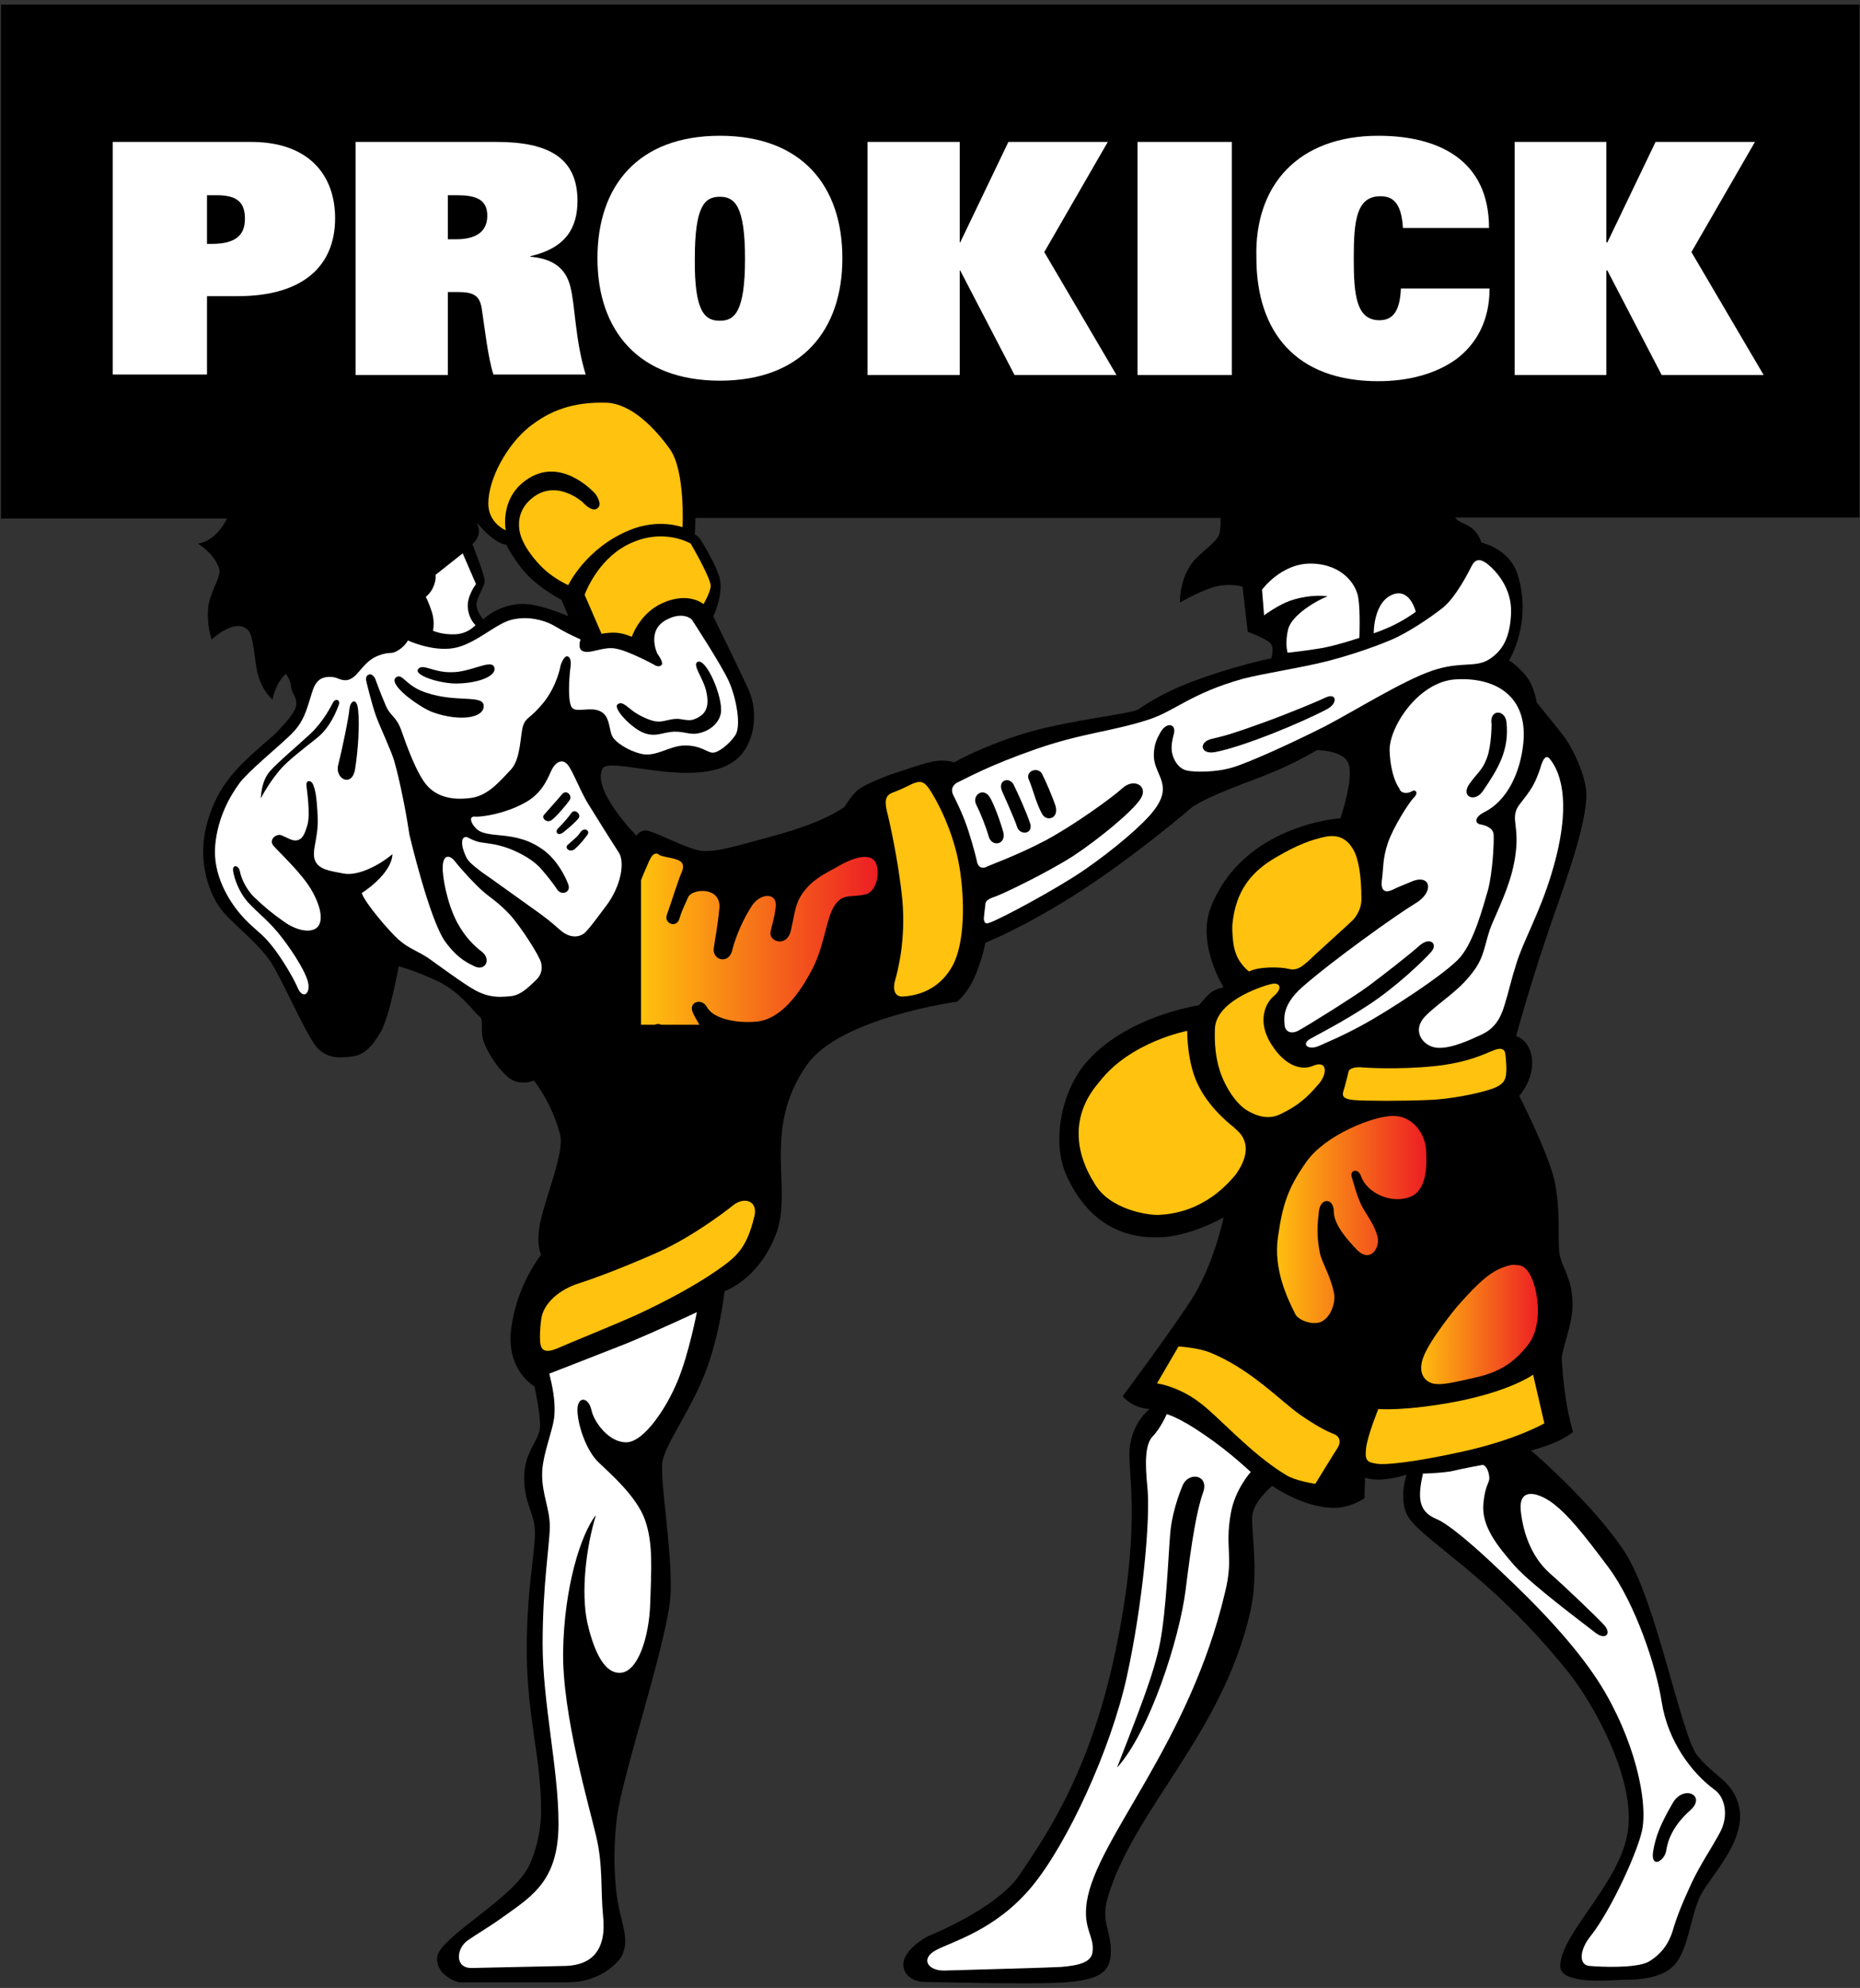
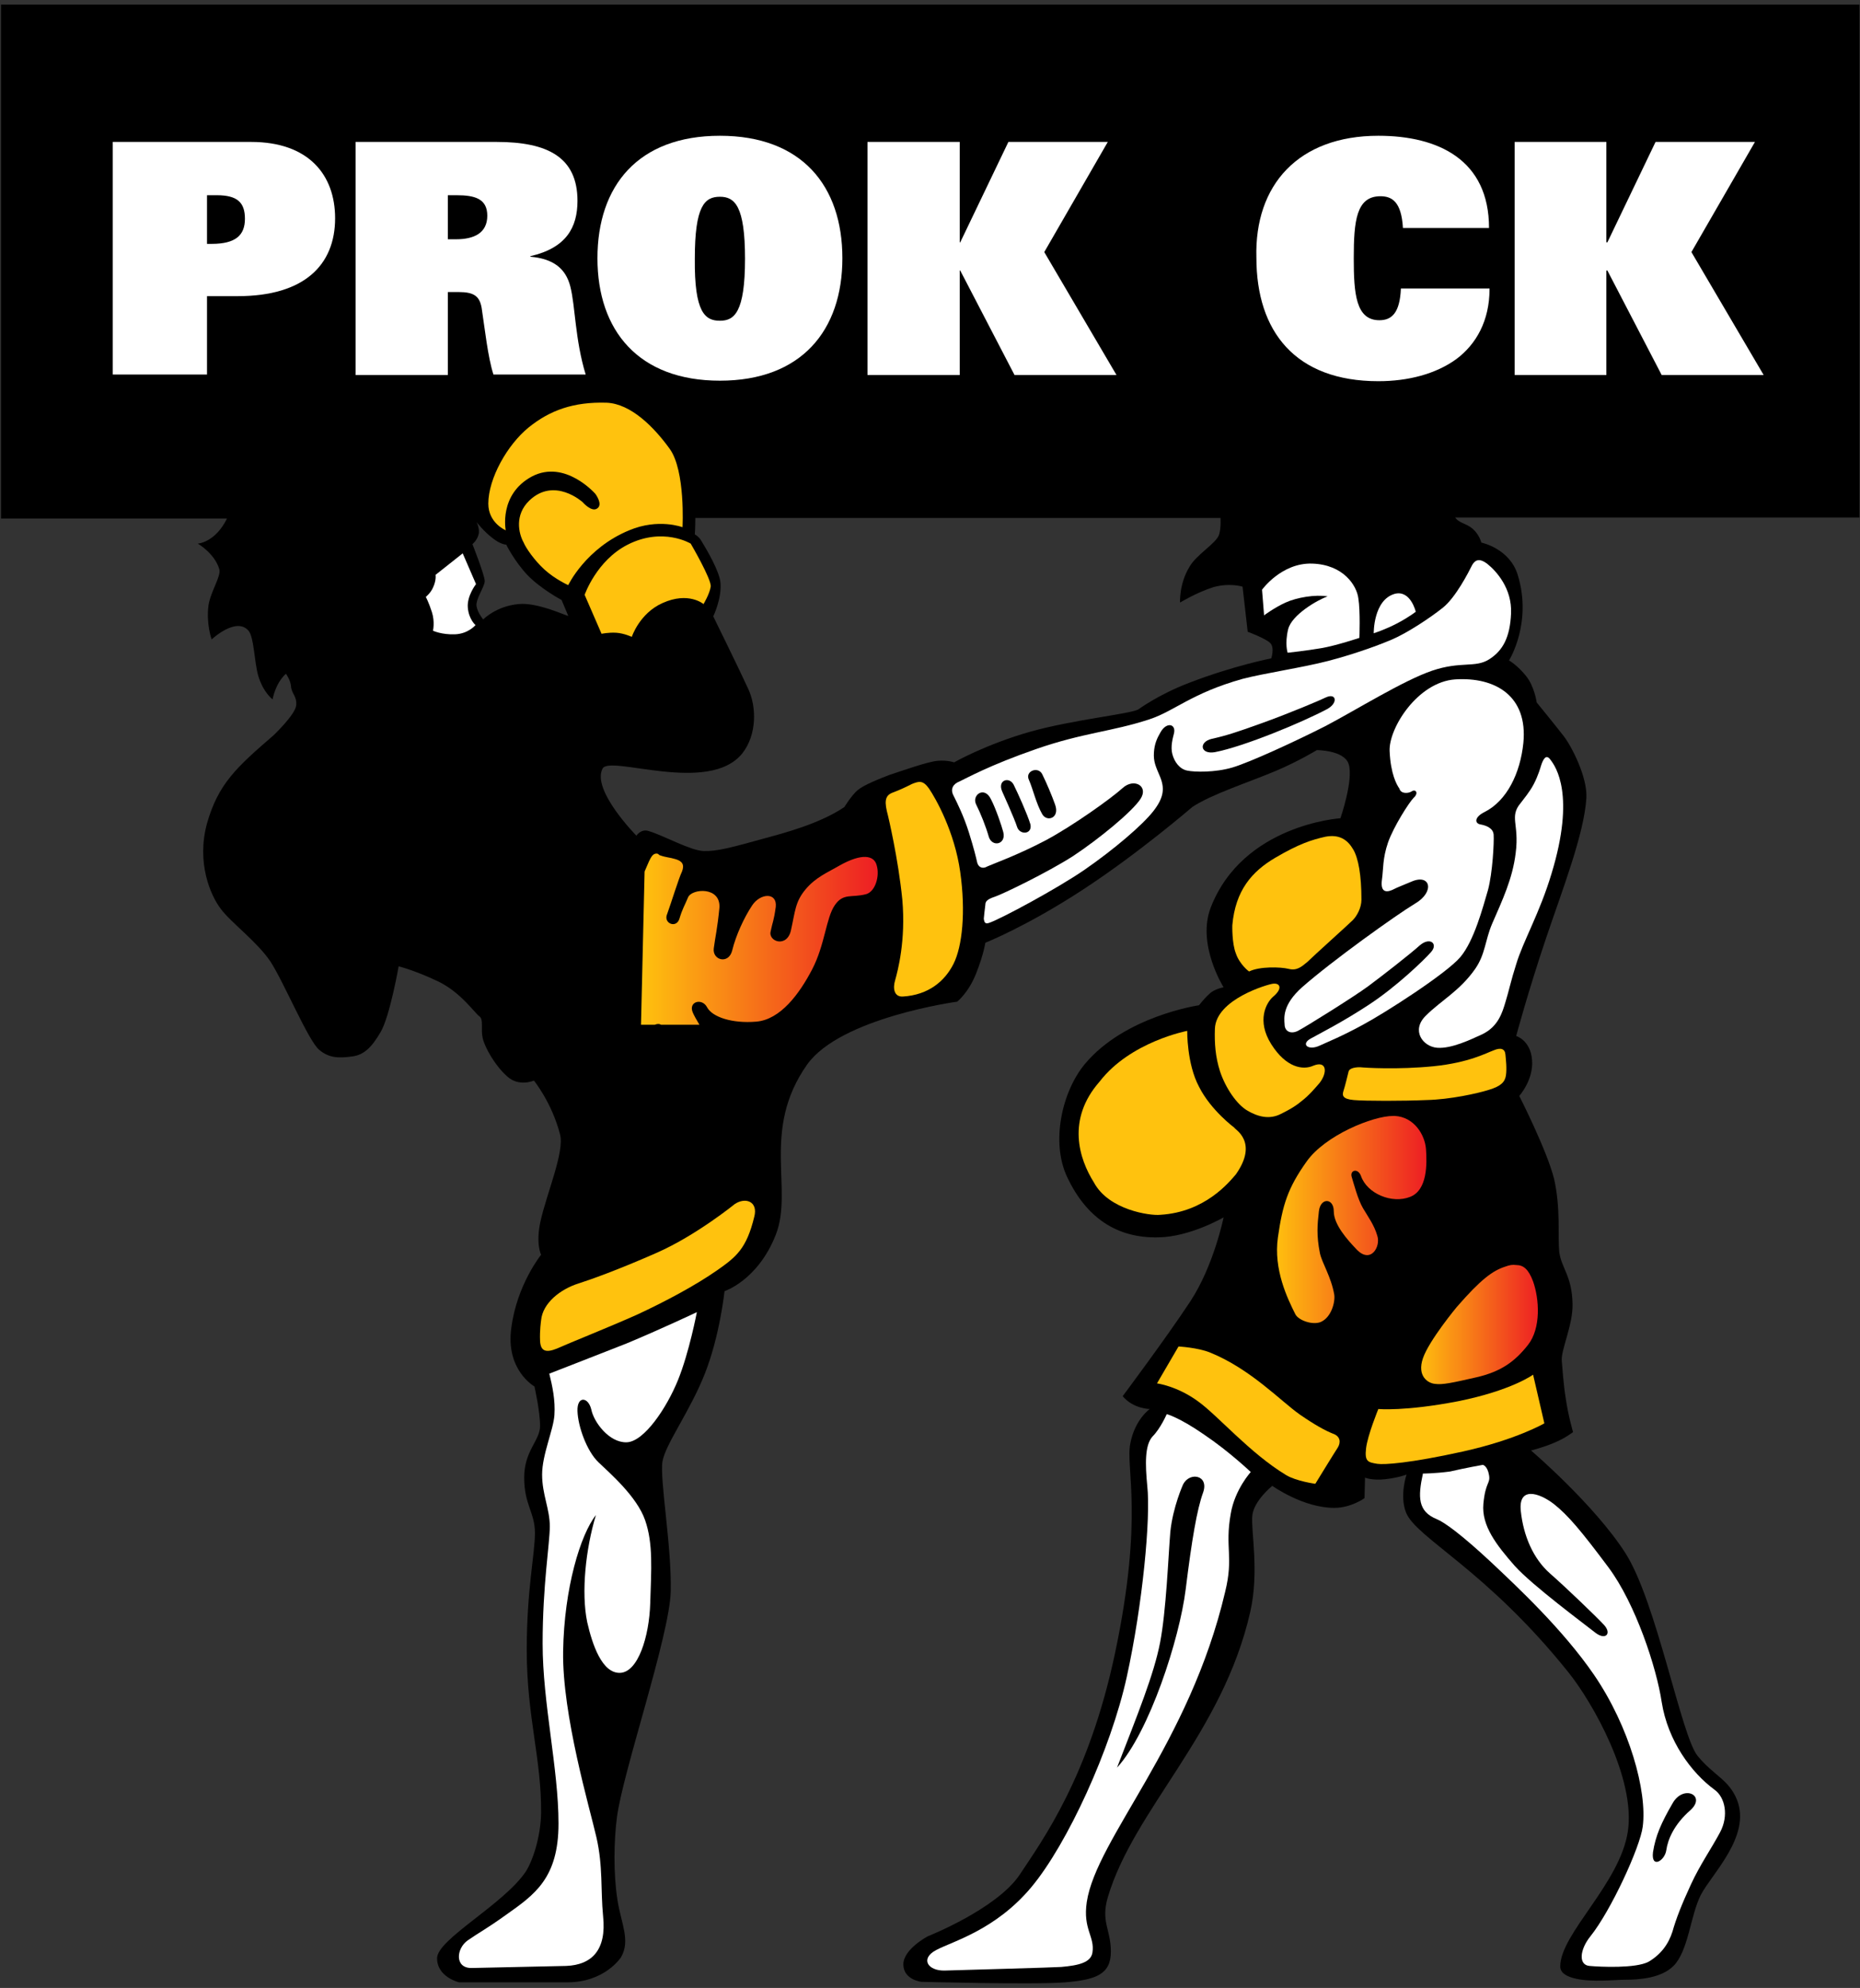
<svg xmlns="http://www.w3.org/2000/svg" width="189px" height="202px" viewBox="0 0 189 202" version="1.1">
  <rect x="0" y="0" width="189" height="202" fill="#333333" stroke="none" />
  <title>prokick-logo-full-01</title>
  <desc>Created with Sketch.</desc>
  <defs>
    <linearGradient x1="0.018%" y1="50.069%" x2="99.94%" y2="50.069%" id="linearGradient-1">
      <stop stop-color="#FFC20E" offset="0%" />
      <stop stop-color="#ED1C24" offset="100%" />
    </linearGradient>
    <linearGradient x1="0.164%" y1="49.671%" x2="100.141%" y2="49.671%" id="linearGradient-2">
      <stop stop-color="#FFC20E" offset="0%" />
      <stop stop-color="#ED1C24" offset="100%" />
    </linearGradient>
    <linearGradient x1="0.16%" y1="49.945%" x2="100.306%" y2="49.945%" id="linearGradient-3">
      <stop stop-color="#FFC20E" offset="0%" />
      <stop stop-color="#ED1C24" offset="100%" />
    </linearGradient>
  </defs>
  <g id="Symbols" stroke="none" stroke-width="1" fill="none" fill-rule="evenodd">
    <g id="Footer" transform="translate(-765, -101)">
      <g id="prokick-logo-full-01" transform="translate(765, 101)">
        <path d="M188.896,0.469 L0.104,0.469 L0.104,52.687 L23.065,52.687 C21.868,55.134 20.098,55.238 20.098,55.238 C20.098,55.238 21.816,56.227 22.284,57.841 C22.493,58.518 21.399,60.131 21.191,61.485 C20.931,63.359 21.503,64.973 21.503,64.973 C21.503,64.973 24.002,62.63 25.252,64.088 C25.825,64.765 25.825,67.212 26.241,68.67 C26.762,70.388 27.699,71.064 27.699,71.064 C27.699,71.064 27.96,69.451 29.053,68.461 C29.053,68.461 29.521,69.086 29.574,69.763 C29.626,70.492 30.198,70.752 30.094,71.689 C29.99,72.626 27.803,74.709 27.803,74.709 C24.002,77.989 22.18,79.655 21.035,83.663 C19.941,87.672 21.399,91.004 22.44,92.358 C23.43,93.711 26.137,95.69 27.491,97.72 C28.845,99.803 31.344,105.79 32.437,106.675 C33.479,107.56 34.52,107.508 35.769,107.352 C36.967,107.195 37.748,106.466 38.685,104.853 C39.622,103.239 40.507,98.189 40.507,98.189 C40.507,98.189 42.174,98.605 44.464,99.698 C46.807,100.792 48.265,102.978 48.734,103.291 C49.15,103.603 48.838,104.54 49.046,105.477 C49.255,106.414 50.296,108.289 51.545,109.382 C52.743,110.475 54.253,109.798 54.253,109.798 C54.253,109.798 56.075,112.037 56.908,115.265 C57.377,117.035 55.555,121.252 54.93,124.063 C54.409,126.354 54.982,127.499 54.982,127.499 C54.982,127.499 52.535,130.519 51.962,134.892 C51.337,139.213 54.305,140.879 54.305,140.879 C54.305,140.879 54.878,143.378 54.878,144.888 C54.878,146.398 53.264,147.387 53.264,150.146 C53.264,152.906 54.357,153.687 54.357,155.769 C54.357,157.904 53.524,161.496 53.524,167.639 C53.524,174.511 55.034,178.676 54.982,184.247 C54.93,186.746 54.097,189.141 53.42,190.182 C51.181,193.514 44.412,197.054 44.412,198.98 C44.412,200.907 46.651,201.427 46.651,201.427 L57.637,201.427 C61.49,201.427 63.104,198.876 63.104,198.876 C64.093,197.158 63.104,195.44 62.74,193.045 C62.323,190.39 62.375,187.058 62.688,184.663 C63.26,180.134 68.05,166.181 68.155,161.704 C68.259,157.071 67.009,150.251 67.321,148.48 C67.634,146.71 70.133,143.378 71.643,139.526 C73.153,135.673 73.621,131.196 73.621,131.196 C73.621,131.196 77.006,130.103 78.828,125.469 C80.65,120.836 77.318,114.848 82.004,108.185 C85.388,103.395 97.26,101.781 97.26,101.781 C97.26,101.781 98.405,100.896 99.186,98.918 C99.967,96.939 100.123,95.794 100.123,95.794 C100.123,95.794 104.34,94.128 110.068,90.379 C115.795,86.631 121.158,81.997 121.158,81.997 C123.136,80.696 126.729,79.551 129.593,78.353 C131.936,77.364 133.81,76.219 133.81,76.219 C133.81,76.219 136.569,76.219 137.038,77.624 C137.559,79.238 136.205,83.143 136.205,83.143 C136.205,83.143 126.312,83.768 123.032,92.202 C121.574,95.95 124.334,100.323 124.334,100.323 C124.334,100.323 123.397,100.479 122.876,101 C122.355,101.469 121.835,102.145 121.835,102.145 C121.835,102.145 114.285,103.239 110.224,108.132 C107.933,110.892 106.736,116.046 108.454,119.638 C110.38,123.699 113.452,125.834 117.721,125.729 C120.95,125.677 124.334,123.699 124.334,123.699 C124.334,123.699 123.345,128.593 120.95,132.237 C118.555,135.881 114.077,141.869 114.077,141.869 C115.17,143.17 116.836,143.17 116.836,143.17 C116.836,143.17 115.326,144.211 114.858,146.658 C114.337,149.105 116.264,153.999 113.296,168.004 C110.64,180.551 105.955,186.954 103.612,190.494 C101.269,193.982 94.292,196.742 94.292,196.742 C94.292,196.742 91.793,198.043 91.793,199.605 C91.793,201.167 93.615,201.375 93.615,201.375 C93.615,201.375 105.174,201.688 108.245,201.427 C111.317,201.167 112.879,200.646 112.879,198.304 C112.879,196.065 111.838,195.284 112.567,192.785 C115.222,183.83 124.23,176.177 127.041,163.787 C127.979,159.674 127.093,155.509 127.25,153.999 C127.406,152.489 129.28,150.979 129.28,150.979 C129.28,150.979 132.404,153.218 135.58,153.218 C137.298,153.218 138.652,152.229 138.652,152.229 L138.704,150.146 C138.704,150.146 139.433,150.459 140.787,150.303 C142.14,150.146 142.921,149.834 142.921,149.834 C142.921,149.834 142.193,151.969 142.869,153.687 C143.911,156.29 150.992,159.465 159.374,169.93 C161.874,173.054 166.195,180.707 165.414,186.069 C164.633,191.379 158.541,196.481 158.541,199.813 C158.541,200.49 159.218,200.855 160.155,201.063 C161.769,201.427 164.112,201.167 165.05,201.167 C166.56,201.167 168.798,201.011 170.048,199.761 C171.558,198.252 171.766,194.659 172.807,192.577 C173.901,190.442 177.962,186.59 176.504,182.893 C175.671,180.811 174.161,180.446 172.495,178.416 C170.829,176.386 168.33,162.745 165.154,157.799 C161.978,152.854 155.574,147.387 155.574,147.387 C155.574,147.387 156.823,147.075 157.917,146.606 C159.062,146.138 159.843,145.513 159.843,145.513 C159.843,145.513 159.374,143.951 159.114,142.181 C158.854,140.619 158.75,138.849 158.698,138.276 C158.593,137.183 159.843,134.632 159.791,132.497 C159.739,129.634 158.645,128.853 158.437,127.187 C158.281,125.573 158.593,122.762 157.917,119.794 C157.188,116.879 154.376,111.36 154.376,111.36 C154.376,111.36 155.834,109.746 155.678,107.716 C155.521,105.686 154.064,105.269 154.064,105.269 C154.064,105.269 155.261,100.792 157.083,95.377 C158.75,90.431 160.988,84.705 161.197,81.06 C161.301,78.978 159.739,75.906 158.906,74.813 C158.021,73.668 156.146,71.377 156.146,71.377 C156.146,71.377 155.938,69.763 155.053,68.67 C154.168,67.576 153.335,67.108 153.335,67.108 C153.335,67.108 155.73,63.307 154.22,58.413 C153.387,55.706 150.523,55.134 150.523,55.134 C150.523,55.134 150.315,54.301 149.638,53.728 C149.065,53.207 148.232,53.155 147.868,52.582 L188.948,52.582 L188.948,0.469 L188.896,0.469 Z M52.691,61.381 C50.4,61.589 49.098,62.943 49.098,62.943 C49.098,62.943 48.526,62.266 48.421,61.589 C48.317,60.86 49.255,59.611 49.255,59.038 C49.255,58.465 48.005,55.29 48.005,55.29 C48.005,55.29 48.474,54.925 48.63,54.301 C48.786,53.728 48.421,53.051 48.421,53.051 C48.421,53.051 49.202,54.04 50.036,54.665 C50.869,55.342 51.441,55.342 51.441,55.342 C51.441,55.342 52.222,56.956 53.576,58.413 C54.982,59.871 57.064,60.964 57.064,60.964 L57.741,62.578 C57.637,62.63 54.617,61.173 52.691,61.381 Z M123.865,54.353 C123.553,55.238 121.522,56.383 120.845,57.632 C119.804,59.351 119.908,61.225 119.908,61.225 C119.908,61.225 121.626,60.184 123.293,59.663 C124.959,59.194 126.26,59.611 126.26,59.611 L126.781,64.192 C126.781,64.192 128.603,64.869 129.072,65.338 C129.54,65.806 129.176,66.899 129.176,66.899 C129.176,66.899 125.375,67.628 120.793,69.398 C117.669,70.596 115.639,72.106 115.639,72.106 C114.598,72.574 108.974,73.147 104.705,74.344 C100.123,75.646 96.947,77.468 96.947,77.468 C96.947,77.468 96.27,77.208 95.229,77.312 C94.188,77.416 91.584,78.353 90.439,78.718 C89.345,79.134 87.783,79.759 87.159,80.279 C86.534,80.8 85.805,81.997 85.805,81.997 C83.306,83.715 79.453,84.705 77.735,85.173 C74.35,86.11 72.84,86.527 71.487,86.475 C70.133,86.423 67.478,84.913 65.916,84.444 C65.135,84.184 64.666,84.913 64.666,84.913 C64.666,84.913 60.084,80.279 61.23,78.093 C61.959,76.687 72.06,80.8 75.444,76.531 C76.902,74.657 76.902,71.845 76.017,69.971 C75.288,68.357 72.476,62.63 72.476,62.63 C72.476,62.63 73.361,60.808 73.205,59.194 C73.101,58.049 71.851,55.914 71.279,54.977 C71.018,54.509 70.602,54.301 70.602,54.301 C70.602,54.301 70.654,53.676 70.654,52.635 L124.021,52.635 C124.074,53.832 123.865,54.353 123.865,54.353 Z" id="Shape" fill="#000000" />
        <path d="M21.503,24.781 C23.95,24.781 24.888,23.896 24.888,22.23 C24.888,20.564 24.107,19.836 22.024,19.836 L21.035,19.836 L21.035,24.781 L21.503,24.781 Z M11.455,14.421 L25.512,14.421 C31.344,14.421 34.051,17.753 34.051,22.178 C34.051,26.916 30.927,30.092 24.159,30.092 L21.035,30.092 L21.035,38.057 L11.455,38.057 L11.455,14.421 Z" id="Shape" fill="#FFFFFF" />
        <path d="M46.339,24.313 C48.161,24.313 49.515,23.688 49.515,21.918 C49.515,20.2 48.265,19.836 46.391,19.836 L45.506,19.836 L45.506,24.313 L46.339,24.313 Z M36.186,14.421 L50.452,14.421 C55.659,14.421 58.679,15.983 58.679,20.408 C58.679,23.115 57.533,25.198 53.888,26.031 L53.888,26.083 C56.231,26.291 57.481,27.28 57.95,29.103 C58.47,31.133 58.418,34.465 59.512,38.057 L50.14,38.057 C49.567,36.287 49.255,33.32 48.942,31.289 C48.734,30.092 48.161,29.675 46.599,29.675 L45.506,29.675 L45.506,38.109 L36.134,38.109 L36.134,14.421 L36.186,14.421 Z" id="Shape" fill="#FFFFFF" />
        <path d="M73.153,32.591 C74.611,32.591 75.704,31.758 75.704,26.291 C75.704,20.929 74.663,19.992 73.153,19.992 C71.591,19.992 70.602,20.929 70.602,26.291 C70.55,31.758 71.643,32.591 73.153,32.591 M73.153,13.796 C81.483,13.796 85.597,18.898 85.597,26.239 C85.597,33.58 81.431,38.682 73.153,38.682 C64.874,38.682 60.709,33.58 60.709,26.239 C60.709,18.898 64.822,13.796 73.153,13.796" id="Shape" fill="#FFFFFF" />
        <polygon id="Shape" fill="#FFFFFF" points="88.148 14.421 97.52 14.421 97.52 24.625 97.572 24.625 102.466 14.421 112.567 14.421 106.111 25.614 113.452 38.109 103.091 38.109 97.572 27.489 97.52 27.489 97.52 38.109 88.148 38.109" />
-         <rect id="Rectangle-path" fill="#FFFFFF" x="115.587" y="14.421" width="9.58" height="23.688" />
        <path d="M151.356,29.363 C151.356,32.591 150.002,34.986 147.972,36.495 C145.889,38.005 143.078,38.734 140.058,38.734 C131.623,38.734 127.666,33.684 127.666,26.187 C127.458,18.794 131.936,13.796 140.058,13.796 C146.15,13.796 151.304,16.243 151.304,23.168 L142.557,23.168 C142.401,20.46 141.412,19.94 140.266,19.94 C137.819,19.94 137.559,22.439 137.559,26.239 C137.559,29.831 137.767,32.539 140.162,32.539 C141.412,32.539 142.245,31.81 142.349,29.311 L151.356,29.311 L151.356,29.363 Z" id="Shape" fill="#FFFFFF" />
        <polygon id="Shape" fill="#FFFFFF" points="153.907 14.421 163.227 14.421 163.227 24.625 163.331 24.625 168.226 14.421 178.326 14.421 171.87 25.614 179.212 38.109 168.85 38.109 163.331 27.489 163.227 27.489 163.227 38.109 153.907 38.109" />
        <path d="M43.892,62.214 C43.579,61.225 43.267,60.652 43.267,60.652 C43.267,60.652 43.736,60.288 43.996,59.715 C44.36,58.934 44.256,58.413 44.256,58.413 L47.016,56.227 L48.369,59.351 C48.369,59.351 47.432,60.548 47.536,61.745 C47.64,62.943 48.317,63.515 48.317,63.515 C48.317,63.515 47.588,64.401 46.235,64.453 C44.881,64.505 43.996,64.088 43.996,64.088 C43.996,64.088 44.204,63.203 43.892,62.214" id="Shape" fill="#FFFFFF" />
        <path d="M59.407,60.444 C59.407,60.444 60.605,56.956 63.781,55.342 C67.374,53.52 70.185,55.238 70.185,55.238 C70.185,55.238 72.32,58.882 72.216,59.611 C72.112,60.34 71.487,61.381 71.487,61.381 C71.487,61.381 69.977,60.079 67.321,61.277 C64.979,62.318 64.198,64.713 64.198,64.713 C64.198,64.713 63.417,64.348 62.636,64.296 C61.855,64.244 61.126,64.401 61.126,64.401 L59.407,60.444 Z" id="Shape" fill="#FFC20E" />
        <path d="M55.346,57.893 C56.44,58.882 57.741,59.455 57.741,59.455 C57.741,59.455 59.512,55.706 63.937,53.884 C66.905,52.635 69.352,53.572 69.352,53.572 C69.352,53.572 69.664,47.845 68.05,45.606 C66.436,43.368 64.093,41.025 61.646,40.921 C58.262,40.816 55.867,41.702 53.732,43.42 C51.545,45.19 49.619,48.626 49.619,51.177 C49.619,53.155 51.389,53.884 51.389,53.884 C51.389,53.884 50.66,50.24 54.045,48.418 C57.429,46.647 60.501,50.188 60.501,50.188 C60.501,50.188 61.282,51.229 60.709,51.645 C60.136,52.114 59.199,51.021 59.199,51.021 C59.199,51.021 56.336,48.418 53.784,50.864 C52.274,52.322 52.691,54.196 53.212,55.134 C53.42,55.654 54.305,56.956 55.346,57.893" id="Shape" fill="#FFC20E" />
-         <path d="M41.445,65.077 C41.445,65.077 43.892,66.223 46.079,65.858 C48.317,65.494 50.452,63.255 52.118,62.943 C52.847,62.787 53.94,62.682 55.346,63.151 C56.44,63.515 56.648,63.932 58.991,64.973 C58.991,64.973 58.626,65.962 59.251,66.171 C59.98,66.483 61.334,65.65 62.583,65.91 C63.833,66.119 66.436,67.524 66.436,67.524 C66.436,67.524 66.905,67.889 67.217,67.576 C67.478,67.316 66.801,66.431 66.801,66.431 C66.801,66.431 65.655,64.088 67.686,62.995 C69.404,62.058 70.289,62.943 70.289,62.943 C70.289,62.943 73.361,67.628 74.09,69.294 C74.819,70.96 75.34,73.772 74.715,74.709 C74.09,75.646 72.945,76.531 72.372,76.479 C71.799,76.427 71.226,75.75 69.612,75.75 C67.998,75.75 66.645,76.999 65.083,76.583 C63.833,76.271 62.531,75.438 62.219,74.813 C61.855,74.136 62.011,72.73 60.969,72.262 C59.98,71.793 58.679,72.418 58.158,71.949 C57.637,71.429 57.845,68.774 57.95,67.941 C58.054,67.316 58.002,66.743 57.637,66.691 C57.273,66.639 56.96,67.628 56.96,67.628 C56.96,67.628 56.648,69.607 55.242,71.377 C53.836,73.095 53.472,72.835 53.16,73.72 C52.847,74.657 52.951,76.999 51.962,78.145 C50.921,79.238 49.723,80.748 48.005,81.06 C46.287,81.321 44.673,81.112 43.527,79.967 C42.382,78.822 41.288,75.646 40.768,74.188 C40.247,72.73 39.622,72.782 39.154,71.585 C38.633,70.388 38.112,68.93 38.112,68.93 C38.112,68.93 37.8,68.357 37.436,68.565 C37.071,68.722 37.227,69.242 37.227,69.242 C37.227,69.242 37.748,71.481 38.217,72.782 C38.685,74.032 39.726,76.219 40.039,77.26 C40.351,78.301 41.08,81.321 41.601,84.809 C41.601,84.809 43.631,93.451 45.245,95.69 C46.547,97.46 47.588,97.876 48.213,98.189 C49.307,98.709 49.931,97.512 48.994,96.731 C48.161,96.106 47.224,95.169 46.443,93.711 C45.454,91.837 44.933,89.13 44.985,88.037 C45.037,86.787 45.714,86.891 46.183,87.464 C46.912,88.401 48.317,89.911 49.098,90.588 C49.879,91.264 50.556,91.629 51.754,92.878 C52.951,94.18 54.826,97.147 54.982,97.824 C55.138,98.501 54.982,99.074 54.513,99.542 C54.045,99.959 53.107,101.052 52.014,101.208 C50.296,101.416 49.255,101.26 47.693,100.271 C46.079,99.23 44.569,98.085 43.527,97.356 C42.434,96.627 41.497,96.366 40.507,95.481 C39.518,94.596 37.071,91.733 36.759,90.744 C36.759,90.744 39.779,88.87 39.883,86.787 C38.529,87.932 36.394,89.026 34.936,88.765 C33.635,88.505 32.437,88.401 32.021,87.464 C31.604,86.475 32.385,85.173 32.281,82.987 C32.177,80.8 32.021,80.227 31.812,79.707 C31.604,79.238 31.083,79.238 31.136,79.811 C31.188,80.331 31.552,82.726 31.24,83.82 C30.927,84.913 30.667,85.277 30.198,85.381 C29.73,85.486 29.313,85.173 28.688,84.913 C28.116,84.601 27.231,85.329 27.803,85.954 C28.376,86.631 30.719,88.765 31.708,90.536 C32.698,92.306 32.854,93.711 32.177,94.284 C31.448,94.857 29.99,94.492 28.793,93.607 C27.595,92.774 26.814,92.097 25.825,91.16 C24.888,90.223 24.471,89.078 24.367,88.505 C24.263,87.932 23.586,87.776 23.69,88.505 C23.794,89.234 24.263,90.64 25.2,91.681 C26.137,92.722 27.491,93.711 28.688,95.325 C29.886,96.887 31.24,99.022 31.344,100.063 C31.448,101.104 30.719,101.469 30.25,100.375 C29.782,99.282 28.532,97.199 27.543,96.002 C26.606,94.805 25.617,94.284 24.419,92.878 C23.221,91.473 21.607,88.87 21.868,85.902 C22.128,82.935 23.482,80.748 24.315,79.603 C25.148,78.457 28.116,76.01 29.209,74.969 C30.355,73.928 30.823,73.147 31.292,71.689 C31.76,70.284 31.812,69.659 32.385,69.138 C32.906,68.67 33.843,68.722 34.312,68.93 C34.832,69.138 35.405,69.346 36.186,68.565 C36.915,67.785 37.383,67.004 38.529,66.587 C39.674,66.171 39.674,66.535 40.403,66.119 C41.184,65.65 41.445,65.077 41.445,65.077" id="Shape" fill="#FFFFFF" />
-         <path d="M53.107,81.685 C55.034,80.748 55.607,79.186 56.023,78.301 C56.44,77.416 57.169,76.999 57.741,77.78 C58.314,78.561 59.043,80.592 59.928,81.945 C60.761,83.299 62.271,85.694 62.844,86.579 C63.26,87.152 63.26,88.245 62.948,89.338 C62.688,90.275 62.219,91.212 61.594,92.045 C60.917,92.93 60.032,94.18 59.46,94.753 C58.887,95.273 57.898,95.377 56.908,94.492 C55.919,93.607 55.242,93.087 53.836,92.097 C52.431,91.108 50.088,89.39 48.942,88.609 C47.849,87.776 47.536,87.464 47.328,86.995 C47.068,86.423 46.912,85.902 46.964,85.486 C46.964,85.069 47.328,84.965 47.588,85.121 C47.588,85.121 48.213,85.486 48.838,85.59 C49.463,85.694 50.452,85.746 51.702,86.214 C52.951,86.683 54.305,87.464 55.034,88.349 C55.763,89.182 56.231,89.807 56.648,90.431 C57.064,91.004 58.054,90.692 57.741,89.859 C57.429,89.026 56.648,87.464 55.294,86.423 C53.888,85.381 52.535,85.017 50.66,84.861 C48.786,84.705 48.526,84.392 48.109,83.872 C47.745,83.351 47.745,82.882 48.369,82.987 C49.15,82.987 51.233,82.674 53.107,81.685" id="Shape" fill="#FFFFFF" />
-         <path d="M66.697,86.735 C66.176,86.735 65.968,87.516 65.499,88.557 C65.395,88.765 65.291,89.078 65.135,89.442 L65.135,104.124 L66.54,104.124 C66.801,104.02 67.009,104.02 67.165,104.124 L71.07,104.124 C70.758,103.603 70.498,103.135 70.393,102.874 C69.925,101.781 71.331,101.364 71.851,102.354 C72.372,103.343 74.402,104.02 76.85,103.811 C79.297,103.603 81.223,101 82.525,98.501 C83.826,96.002 83.931,93.295 84.816,91.993 C85.701,90.692 86.534,91.264 88.044,90.848 C88.981,90.536 89.398,88.974 89.085,87.932 C88.825,86.891 87.575,86.683 85.336,87.932 C84.087,88.661 82.889,89.13 81.848,90.379 C80.807,91.629 80.807,92.566 80.39,94.44 C80.026,96.366 78.047,95.69 78.307,94.648 C78.516,93.607 78.62,93.659 78.828,92.149 C78.984,90.64 77.266,90.744 76.433,91.993 C75.6,93.243 74.767,95.065 74.402,96.575 C74.038,98.032 72.372,97.564 72.528,96.366 C72.684,95.169 72.893,94.388 73.101,92.254 C73.257,90.067 70.341,90.275 69.925,91.16 C69.56,92.045 69.352,92.306 69.04,93.347 C68.727,94.388 67.374,93.815 67.79,92.878 C68.155,91.889 68.988,89.182 69.3,88.557 C69.56,87.88 69.352,87.516 68.675,87.308 C67.998,87.099 67.738,87.152 67.009,86.891 C66.853,86.735 66.801,86.735 66.697,86.735 L66.697,86.735" id="Shape" fill="url(#linearGradient-1)" />
+         <path d="M66.697,86.735 C66.176,86.735 65.968,87.516 65.499,88.557 L65.135,104.124 L66.54,104.124 C66.801,104.02 67.009,104.02 67.165,104.124 L71.07,104.124 C70.758,103.603 70.498,103.135 70.393,102.874 C69.925,101.781 71.331,101.364 71.851,102.354 C72.372,103.343 74.402,104.02 76.85,103.811 C79.297,103.603 81.223,101 82.525,98.501 C83.826,96.002 83.931,93.295 84.816,91.993 C85.701,90.692 86.534,91.264 88.044,90.848 C88.981,90.536 89.398,88.974 89.085,87.932 C88.825,86.891 87.575,86.683 85.336,87.932 C84.087,88.661 82.889,89.13 81.848,90.379 C80.807,91.629 80.807,92.566 80.39,94.44 C80.026,96.366 78.047,95.69 78.307,94.648 C78.516,93.607 78.62,93.659 78.828,92.149 C78.984,90.64 77.266,90.744 76.433,91.993 C75.6,93.243 74.767,95.065 74.402,96.575 C74.038,98.032 72.372,97.564 72.528,96.366 C72.684,95.169 72.893,94.388 73.101,92.254 C73.257,90.067 70.341,90.275 69.925,91.16 C69.56,92.045 69.352,92.306 69.04,93.347 C68.727,94.388 67.374,93.815 67.79,92.878 C68.155,91.889 68.988,89.182 69.3,88.557 C69.56,87.88 69.352,87.516 68.675,87.308 C67.998,87.099 67.738,87.152 67.009,86.891 C66.853,86.735 66.801,86.735 66.697,86.735 L66.697,86.735" id="Shape" fill="url(#linearGradient-1)" />
        <path d="M66.749,127.291 C70.758,125.521 74.663,122.345 74.663,122.345 C75.756,121.616 77.058,122.085 76.641,123.647 C75.86,126.875 74.819,127.708 72.893,129.061 C70.654,130.623 67.634,132.237 64.718,133.591 C61.802,134.892 57.741,136.506 56.596,137.027 C55.45,137.495 54.93,137.287 54.878,136.246 C54.826,135.205 54.982,134.163 54.982,134.163 C55.138,132.393 56.96,130.988 58.783,130.415 C59.928,130.051 62.74,129.061 66.749,127.291" id="Shape" fill="#FFC20E" />
        <path d="M55.815,139.578 C56.127,140.827 56.44,142.285 56.336,143.795 C56.231,145.305 55.086,147.804 55.086,149.834 C55.086,151.864 55.867,153.322 55.867,155.092 C55.867,156.862 55.138,161.027 55.138,167.014 C55.138,173.054 56.752,179.718 56.752,185.288 C56.752,190.859 54.305,192.525 51.441,194.555 C49.411,196.013 48.734,196.325 47.536,197.158 C46.339,197.991 46.183,200.022 47.953,199.97 C49.723,199.918 55.763,199.813 57.533,199.761 C60.136,199.657 61.646,198.147 61.282,194.711 C61.021,192.004 61.282,189.661 60.605,186.694 C59.928,183.726 57.117,174.251 57.221,167.795 C57.325,161.34 58.991,155.925 60.553,153.947 C59.512,157.383 59.043,161.808 59.668,164.828 C60.188,167.119 61.178,170.034 63,169.982 C64.822,169.93 65.968,166.338 66.072,162.902 C66.176,159.465 66.384,156.862 65.551,154.468 C64.718,152.073 62.011,149.73 60.813,148.585 C59.616,147.439 58.731,144.94 58.679,143.378 C58.626,141.816 59.772,141.921 60.084,143.222 C60.345,144.524 61.907,146.606 63.677,146.554 C65.447,146.502 67.738,143.066 68.883,140.255 C70.029,137.443 70.81,133.33 70.81,133.33 C70.81,133.33 67.061,135.101 63.677,136.506 C60.24,137.86 55.815,139.578 55.815,139.578" id="Shape" fill="#FFFFFF" />
        <path d="M90.231,82.882 C89.866,81.529 89.866,80.852 90.699,80.54 C91.532,80.227 92.053,79.967 92.678,79.655 C93.355,79.394 93.771,79.238 94.396,80.123 C95.073,81.112 96.999,84.496 97.572,88.609 C98.145,92.67 97.78,96.158 96.895,97.928 C96.01,99.698 94.344,101.104 91.74,101.26 C90.855,101.312 90.699,100.427 90.96,99.594 C91.22,98.657 92.053,95.586 91.688,91.421 C91.272,87.204 90.231,82.882 90.231,82.882" id="Shape" fill="#FFC20E" />
        <path d="M99.967,93.347 C100.019,93.763 100.123,93.92 100.54,93.763 C101.737,93.347 107.36,90.327 110.172,88.401 C113.192,86.319 116.107,83.82 117.201,82.414 C118.294,81.008 118.346,80.071 117.878,78.926 C117.409,77.832 117.201,77.364 117.253,76.479 C117.305,75.594 117.565,75.021 117.93,74.396 C118.555,73.303 119.544,73.563 119.283,74.553 C119.179,74.969 118.919,75.854 119.127,76.635 C119.336,77.416 119.856,78.145 120.637,78.301 C121.366,78.457 123.449,78.509 125.219,77.989 C126.989,77.468 131.623,75.334 134.695,73.772 C137.767,72.158 142.609,69.138 145.525,68.149 C148.44,67.16 149.898,67.889 151.304,67.004 C152.71,66.119 153.439,64.765 153.543,62.318 C153.647,59.819 152.085,58.049 151.096,57.268 C150.523,56.852 150.002,56.695 149.586,57.424 C149.221,58.153 147.92,60.704 146.618,61.745 C145.317,62.787 143.026,64.296 141.464,64.973 C140.631,65.338 137.975,66.379 134.955,67.16 C132.352,67.837 128.447,68.409 126.26,68.982 C121.054,70.44 119.336,72.262 116.784,73.095 C112.983,74.344 110.068,74.448 105.278,76.114 C100.488,77.78 98.197,79.082 97.52,79.394 C96.843,79.655 96.531,80.175 96.895,80.852 C97.26,81.581 97.936,82.935 98.457,84.601 C98.978,86.266 99.186,87.152 99.29,87.62 C99.394,88.089 99.811,88.349 100.331,88.037 C100.904,87.776 103.403,86.891 106.267,85.381 C109.079,83.872 112.931,81.112 114.077,80.071 C115.222,79.03 116.732,79.863 115.899,81.164 C115.066,82.466 111.63,85.277 109.026,86.995 C106.423,88.661 101.893,90.848 101.112,91.108 C100.331,91.369 100.123,91.577 100.123,91.941 C100.071,92.254 99.967,93.347 99.967,93.347" id="Shape" fill="#FFFFFF" />
        <path d="M130.894,63.932 C131.259,62.474 133.862,60.964 134.903,60.6 C133.654,60.392 131.779,60.704 130.634,61.225 C129.488,61.745 128.447,62.526 128.447,62.526 L128.239,59.923 C128.239,59.923 130.217,57.164 133.341,57.268 C136.517,57.372 137.871,59.507 138.027,60.808 C138.236,62.11 138.131,64.817 138.131,64.817 C138.131,64.817 135.788,65.598 134.279,65.858 C132.769,66.119 130.842,66.327 130.842,66.327 C130.842,66.327 130.53,65.442 130.894,63.932" id="Shape" fill="#FFFFFF" />
        <path d="M141.724,60.34 C143.338,59.923 143.859,62.162 143.859,62.162 C143.859,62.162 143.13,62.735 141.932,63.359 C140.735,63.984 139.589,64.348 139.589,64.348 C139.589,64.348 139.537,60.964 141.724,60.34" id="Shape" fill="#FFFFFF" />
        <path d="M141.203,76.323 C141.099,73.98 144.067,69.294 147.868,69.034 C151.929,68.774 155.261,70.7 154.793,75.49 C154.48,78.561 153.126,81.373 150.836,82.518 C149.794,83.039 149.846,83.663 150.419,83.768 C150.992,83.872 151.721,84.132 151.773,84.809 C151.825,85.59 151.669,88.661 151.2,90.431 C150.679,92.202 149.794,95.586 148.388,97.252 C146.983,98.918 140.735,102.926 138.496,104.124 C136.309,105.321 134.851,105.894 134.07,106.258 C132.925,106.779 132.144,106.102 133.185,105.529 C134.018,105.061 136.413,103.863 139.173,102.041 C141.932,100.219 144.692,97.564 145.421,96.731 C146.15,95.898 145.317,95.169 144.275,96.054 C143.234,96.991 140.422,99.178 139.017,100.219 C137.611,101.26 132.612,104.384 131.883,104.748 C131.155,105.113 130.53,104.801 130.53,104.072 C130.478,103.395 130.321,102.093 132.3,100.323 C135.372,97.616 141.932,92.93 143.755,91.837 C145.837,90.64 145.369,88.713 143.39,89.598 C142.297,90.067 142.193,90.067 141.464,90.431 C140.735,90.744 140.266,90.536 140.422,89.39 C140.579,88.297 140.474,87.256 141.047,85.59 C141.62,83.976 143.182,81.529 143.65,81.06 C144.171,80.592 143.859,80.175 143.494,80.384 C143.13,80.644 142.349,80.696 142.193,80.123 C141.932,79.759 141.307,78.665 141.203,76.323" id="Shape" fill="#FFFFFF" />
        <path d="M125.583,96.887 C125.167,95.846 125.219,94.024 125.219,94.024 C125.531,90.484 127.198,88.557 129.593,87.152 C131.988,85.746 133.289,85.329 134.695,85.017 C136.101,84.757 136.934,85.329 137.507,86.319 C138.027,87.204 138.34,88.922 138.34,91.421 C138.34,92.254 137.871,93.087 137.455,93.503 C137.038,93.92 133.445,97.147 132.873,97.72 C132.248,98.241 131.779,98.657 130.946,98.449 C130.113,98.241 127.979,98.189 126.937,98.709 C126.937,98.761 125.948,97.98 125.583,96.887" id="Shape" fill="#FFC20E" />
        <path d="M123.449,104.54 C123.397,105.998 123.501,107.404 123.969,108.861 C124.542,110.579 125.688,112.245 126.781,112.87 C127.77,113.443 128.968,113.807 130.165,113.182 C130.686,112.922 131.519,112.506 132.196,111.933 C133.029,111.308 133.706,110.475 134.07,110.059 C134.903,109.018 134.851,107.716 133.445,108.289 C132.404,108.757 130.686,108.497 129.176,106.102 C127.666,103.707 128.655,101.885 129.384,101.26 C130.374,100.427 130.061,99.855 129.332,99.959 C128.864,100.011 123.553,101.521 123.449,104.54" id="Shape" fill="#FFC20E" />
        <path d="M120.637,104.748 C120.637,104.748 114.858,105.842 111.734,109.903 C108.35,113.755 109.651,117.764 111.161,120.159 C112.671,122.97 116.888,123.543 117.878,123.439 C122.46,123.178 124.907,120.107 125.583,119.326 C127.926,115.994 125.427,114.744 125.427,114.588 C125.427,114.588 123.032,112.818 121.835,110.423 C120.585,108.08 120.637,104.748 120.637,104.748" id="Shape" fill="#FFC20E" />
        <path d="M155.834,79.707 C156.302,78.822 156.563,77.885 156.563,77.885 C156.771,77.208 157.083,76.531 157.552,77.208 C158.073,77.885 160.103,80.748 157.656,88.765 C156.459,92.774 154.74,95.69 154.064,97.98 C153.543,99.594 153.283,100.844 152.97,101.833 C152.658,102.874 152.241,104.332 150.575,105.113 C149.43,105.634 147.503,106.571 146.045,106.466 C144.588,106.362 143.338,104.696 144.9,103.187 C146.41,101.677 148.336,100.688 149.898,98.449 C150.94,96.939 150.888,95.586 151.617,93.868 C152.658,91.473 153.699,89.286 154.012,86.683 C154.22,85.121 154.012,84.132 153.96,83.507 C153.907,82.882 153.907,82.31 154.532,81.581 C154.845,81.164 155.417,80.488 155.834,79.707" id="Shape" fill="#FFFFFF" />
        <path d="M138.236,108.445 C138.704,108.497 142.036,108.705 145.681,108.341 C149.274,107.976 151.044,106.987 151.773,106.727 C152.502,106.414 152.918,106.571 152.97,107.143 C153.022,107.716 153.126,108.549 153.022,109.278 C152.918,109.955 152.502,110.371 151.304,110.736 C150.159,111.1 147.347,111.725 144.952,111.777 C142.609,111.881 138.704,111.881 137.559,111.777 C136.413,111.673 136.361,111.308 136.517,110.84 C136.674,110.371 136.934,109.278 137.038,108.861 C137.194,108.393 138.236,108.445 138.236,108.445" id="Shape" fill="#FFC20E" />
        <path d="M152.97,128.697 C151.669,129.113 150.471,129.998 148.024,132.81 C148.024,132.81 145.212,136.194 144.588,138.016 C143.963,139.838 145.108,140.567 145.837,140.619 C146.566,140.723 147.555,140.515 150.055,139.942 C152.502,139.37 153.907,138.38 155.261,136.662 C156.615,134.944 156.407,131.977 155.782,130.207 C155.313,128.957 154.793,128.541 154.064,128.541 C153.699,128.489 153.387,128.541 152.97,128.697" id="Shape" fill="url(#linearGradient-2)" />
        <path d="M132.769,118.024 C130.842,120.731 130.321,122.449 129.853,125.729 C129.384,129.009 130.842,131.977 131.623,133.539 C131.936,134.163 133.393,134.684 134.226,134.32 C135.268,133.851 135.684,132.341 135.58,131.56 C135.268,129.738 134.331,128.332 134.122,127.343 C133.758,125.521 133.862,124.428 134.018,123.074 C134.174,121.669 135.528,121.721 135.528,123.074 C135.528,124.428 136.882,125.938 137.819,126.927 C139.277,128.489 140.318,126.666 139.954,125.573 C139.641,124.48 139.017,123.647 138.496,122.762 C137.975,121.877 137.559,120.263 137.35,119.586 C137.142,118.909 137.975,118.649 138.288,119.482 C138.912,121.304 141.464,122.345 143.286,121.616 C145.056,120.94 145.004,118.232 144.9,116.775 C144.796,115.317 143.702,113.495 141.724,113.391 L141.568,113.391 C139.485,113.391 134.643,115.369 132.769,118.024" id="Shape" fill="url(#linearGradient-3)" />
        <path d="M140.058,143.17 C140.058,143.17 138.964,145.825 138.808,147.179 C138.652,148.532 139.017,148.585 139.954,148.741 C140.631,148.845 143.234,148.689 148.649,147.491 C154.064,146.294 156.927,144.628 156.927,144.628 L155.782,139.682 C155.782,139.682 153.595,141.296 148.128,142.389 C142.713,143.43 140.058,143.17 140.058,143.17" id="Shape" fill="#FFC20E" />
        <path d="M119.752,136.819 C119.752,136.819 121.731,136.923 122.98,137.443 C127.093,139.109 130.217,142.441 132.092,143.743 C133.602,144.784 134.643,145.357 135.424,145.669 C136.205,145.929 136.257,146.554 135.945,147.075 C135.632,147.543 133.654,150.771 133.654,150.771 C133.654,150.771 131.727,150.511 130.686,149.886 C126.989,147.647 123.761,143.847 121.731,142.389 C119.596,140.827 117.565,140.567 117.565,140.567 L119.752,136.819 Z" id="Shape" fill="#FFC20E" />
        <path d="M118.555,143.691 C118.555,143.691 119.804,144.003 122.355,145.773 C124.907,147.491 127.093,149.574 127.093,149.574 C127.093,149.574 125.479,151.344 125.063,153.791 C124.438,157.279 125.375,158.164 124.49,161.756 C120.845,177.271 111.421,186.798 110.432,193.254 C110.016,196.065 111.265,196.742 111.005,198.408 C110.849,199.397 109.651,199.709 107.829,199.865 C107.204,199.918 97.728,200.178 96.01,200.23 C94.292,200.282 93.459,199.032 95.125,198.147 C96.791,197.262 101.164,196.117 104.809,191.744 C108.454,187.371 112.879,177.739 114.493,170.398 C116.107,163.058 116.94,154.207 116.576,150.979 C116.368,148.793 116.316,146.866 117.097,145.981 C117.93,145.148 118.555,143.691 118.555,143.691" id="Shape" fill="#FFFFFF" />
        <path d="M144.588,149.73 C144.067,152.125 144.067,153.582 145.993,154.363 C146.774,154.676 148.493,155.925 151.46,158.685 C154.168,161.236 158.802,165.557 161.978,170.19 C165.57,175.448 167.393,182.008 166.924,185.601 C166.664,187.683 163.696,194.139 161.613,196.742 C160.52,198.095 160.364,199.657 161.509,199.761 C162.655,199.865 166.195,200.022 167.497,199.345 C168.746,198.616 169.527,197.575 169.944,196.273 C170.308,194.972 170.881,193.514 171.818,191.484 C172.755,189.453 173.901,187.839 174.786,186.173 C175.671,184.507 175.307,182.633 174.213,181.852 C171.87,180.134 169.475,176.906 168.85,172.949 C168.33,169.461 166.195,162.954 163.436,159.257 C160.676,155.561 159.322,153.947 157.864,152.802 C156.355,151.656 154.272,151.031 154.532,153.53 C154.793,156.029 155.782,158.372 157.5,159.882 C159.218,161.392 162.134,164.203 162.967,165.088 C163.8,165.973 163.175,166.702 162.134,165.921 C161.093,165.088 155.73,161.131 153.907,159.101 C152.085,157.019 150.523,155.04 150.731,152.802 C150.94,150.563 151.46,150.771 151.304,149.886 C151.148,148.949 150.679,148.845 150.679,148.845 C150.679,148.845 148.909,149.157 147.347,149.522 C145.785,149.73 144.588,149.73 144.588,149.73" id="Shape" fill="#FFFFFF" />
-         <path d="M64.718,72.522 C63.833,72.002 63.26,71.116 62.74,71.585 C62.271,72.002 64.25,74.084 65.499,74.501 C66.697,74.917 67.321,74.396 68.519,74.344 C69.717,74.344 70.133,74.709 71.018,74.501 C72.216,74.24 73.101,73.407 73.257,72.418 C73.465,70.804 71.747,66.795 70.862,67.264 C70.341,67.576 71.435,68.878 71.747,70.179 C72.007,71.273 71.903,71.949 71.539,72.418 C71.331,72.678 70.914,72.991 70.341,73.147 C69.873,73.251 69.196,73.043 68.831,73.043 C67.946,73.043 67.374,73.407 66.697,73.303 C66.384,73.303 65.499,72.991 64.718,72.522" id="Shape" fill="#000000" />
        <path d="M40.247,68.826 C39.831,69.138 40.247,69.815 41.288,70.7 C41.861,71.169 43.163,72.106 44.1,72.418 C46.703,73.303 49.15,72.991 49.15,71.741 C49.15,70.544 46.391,71.429 43.319,70.388 C41.184,69.711 40.924,68.357 40.247,68.826" id="Shape" fill="#000000" />
        <path d="M42.486,67.993 C42.017,68.618 44.777,69.503 46.495,69.451 C48.786,69.398 50.608,68.618 50.192,67.732 C49.827,67.004 47.797,68.305 45.922,68.305 C43.996,68.357 42.955,67.368 42.486,67.993" id="Shape" fill="#000000" />
        <path d="M169.944,183.258 C171.037,181.279 173.432,182.425 171.766,183.935 C170.1,185.392 169.475,186.902 169.319,187.995 C169.163,189.089 167.757,189.922 167.965,188.204 C168.226,186.538 168.798,185.236 169.944,183.258" id="Shape" fill="#000000" />
        <path d="M120.221,150.823 C120.898,149.522 122.876,149.886 122.251,151.656 C121.626,153.374 121.106,156.446 120.481,161.496 C119.856,166.546 116.784,176.021 113.504,179.613 C115.639,174.095 117.253,170.138 117.878,166.91 C118.502,163.682 118.711,158.216 118.919,155.665 C119.179,153.114 120.221,150.823 120.221,150.823" id="Shape" fill="#000000" />
-         <path d="M151.564,73.615 C151.304,72.054 152.918,72.054 153.074,73.355 C153.387,76.219 152.241,78.093 150.679,80.384 C149.846,81.581 148.44,80.956 149.274,79.707 C150.107,78.509 150.627,78.301 151.096,76.999 C151.564,75.75 151.564,73.615 151.564,73.615" id="Shape" fill="#000000" />
        <path d="M128.135,73.511 C125.531,74.448 124.542,74.761 123.136,75.073 C121.783,75.386 121.939,76.687 123.449,76.427 C126.417,75.854 132.3,73.407 134.851,72.054 C135.997,71.429 135.788,70.388 134.747,70.856 C134.226,71.116 131.05,72.47 128.135,73.511" id="Shape" fill="#000000" />
        <path d="M34.364,77.728 C33.999,79.134 35.769,80.071 36.082,78.145 C36.394,76.219 36.55,73.563 36.394,72.21 C36.29,70.804 35.613,71.169 35.509,72.002 C35.457,72.835 34.728,76.323 34.364,77.728" id="Shape" fill="#000000" />
        <path d="M33.843,71.377 C34.103,70.908 34.624,71.116 34.416,71.637 C34.207,72.21 33.583,73.876 32.229,74.969 C30.875,76.062 29.261,77.26 28.428,78.249 C27.595,79.238 26.918,80.331 26.502,81.112 C26.554,80.019 26.866,78.978 27.439,78.353 C28.272,77.416 30.146,75.854 31.552,74.553 C32.906,73.251 33.583,71.845 33.843,71.377" id="Shape" fill="#000000" />
        <path d="M57.117,80.696 C57.585,80.175 58.158,80.852 57.898,81.269 C57.637,81.685 56.492,83.039 56.023,83.351 C55.502,83.663 54.982,83.091 55.294,82.778 C55.607,82.414 56.648,81.269 57.117,80.696" id="Shape" fill="#000000" />
        <path d="M58.054,82.622 C58.418,82.102 59.095,82.778 58.783,83.143 C58.47,83.559 57.845,84.08 57.273,84.548 C56.7,85.017 56.336,84.548 56.7,84.184 C57.012,83.872 57.689,83.143 58.054,82.622" id="Shape" fill="#000000" />
        <path d="M58.991,84.548 C59.355,84.028 60.032,84.392 59.668,84.861 C59.303,85.329 58.939,85.798 58.418,86.266 C57.898,86.683 57.325,86.162 57.689,85.85 C58.106,85.434 58.679,85.069 58.991,84.548" id="Shape" fill="#000000" />
        <path d="M99.186,81.737 C98.717,80.8 100.019,79.811 100.696,81.216 C101.164,82.102 101.789,83.924 101.945,84.548 C102.258,85.798 100.852,86.11 100.488,85.069 C100.175,83.976 99.655,82.674 99.186,81.737" id="Shape" fill="#000000" />
        <path d="M102.987,79.707 C102.518,78.874 101.321,79.29 101.841,80.436 C101.841,80.436 103.091,83.195 103.351,84.028 C103.612,84.861 104.913,84.809 104.705,83.768 C104.393,82.726 103.403,80.54 102.987,79.707" id="Shape" fill="#000000" />
        <path d="M104.549,79.238 C104.132,78.353 105.486,77.832 105.902,78.665 C106.319,79.498 106.892,80.852 107.204,81.737 C107.725,83.143 106.371,83.559 105.902,82.726 C105.278,81.633 104.965,80.175 104.549,79.238" id="Shape" fill="#000000" />
      </g>
    </g>
  </g>
</svg>